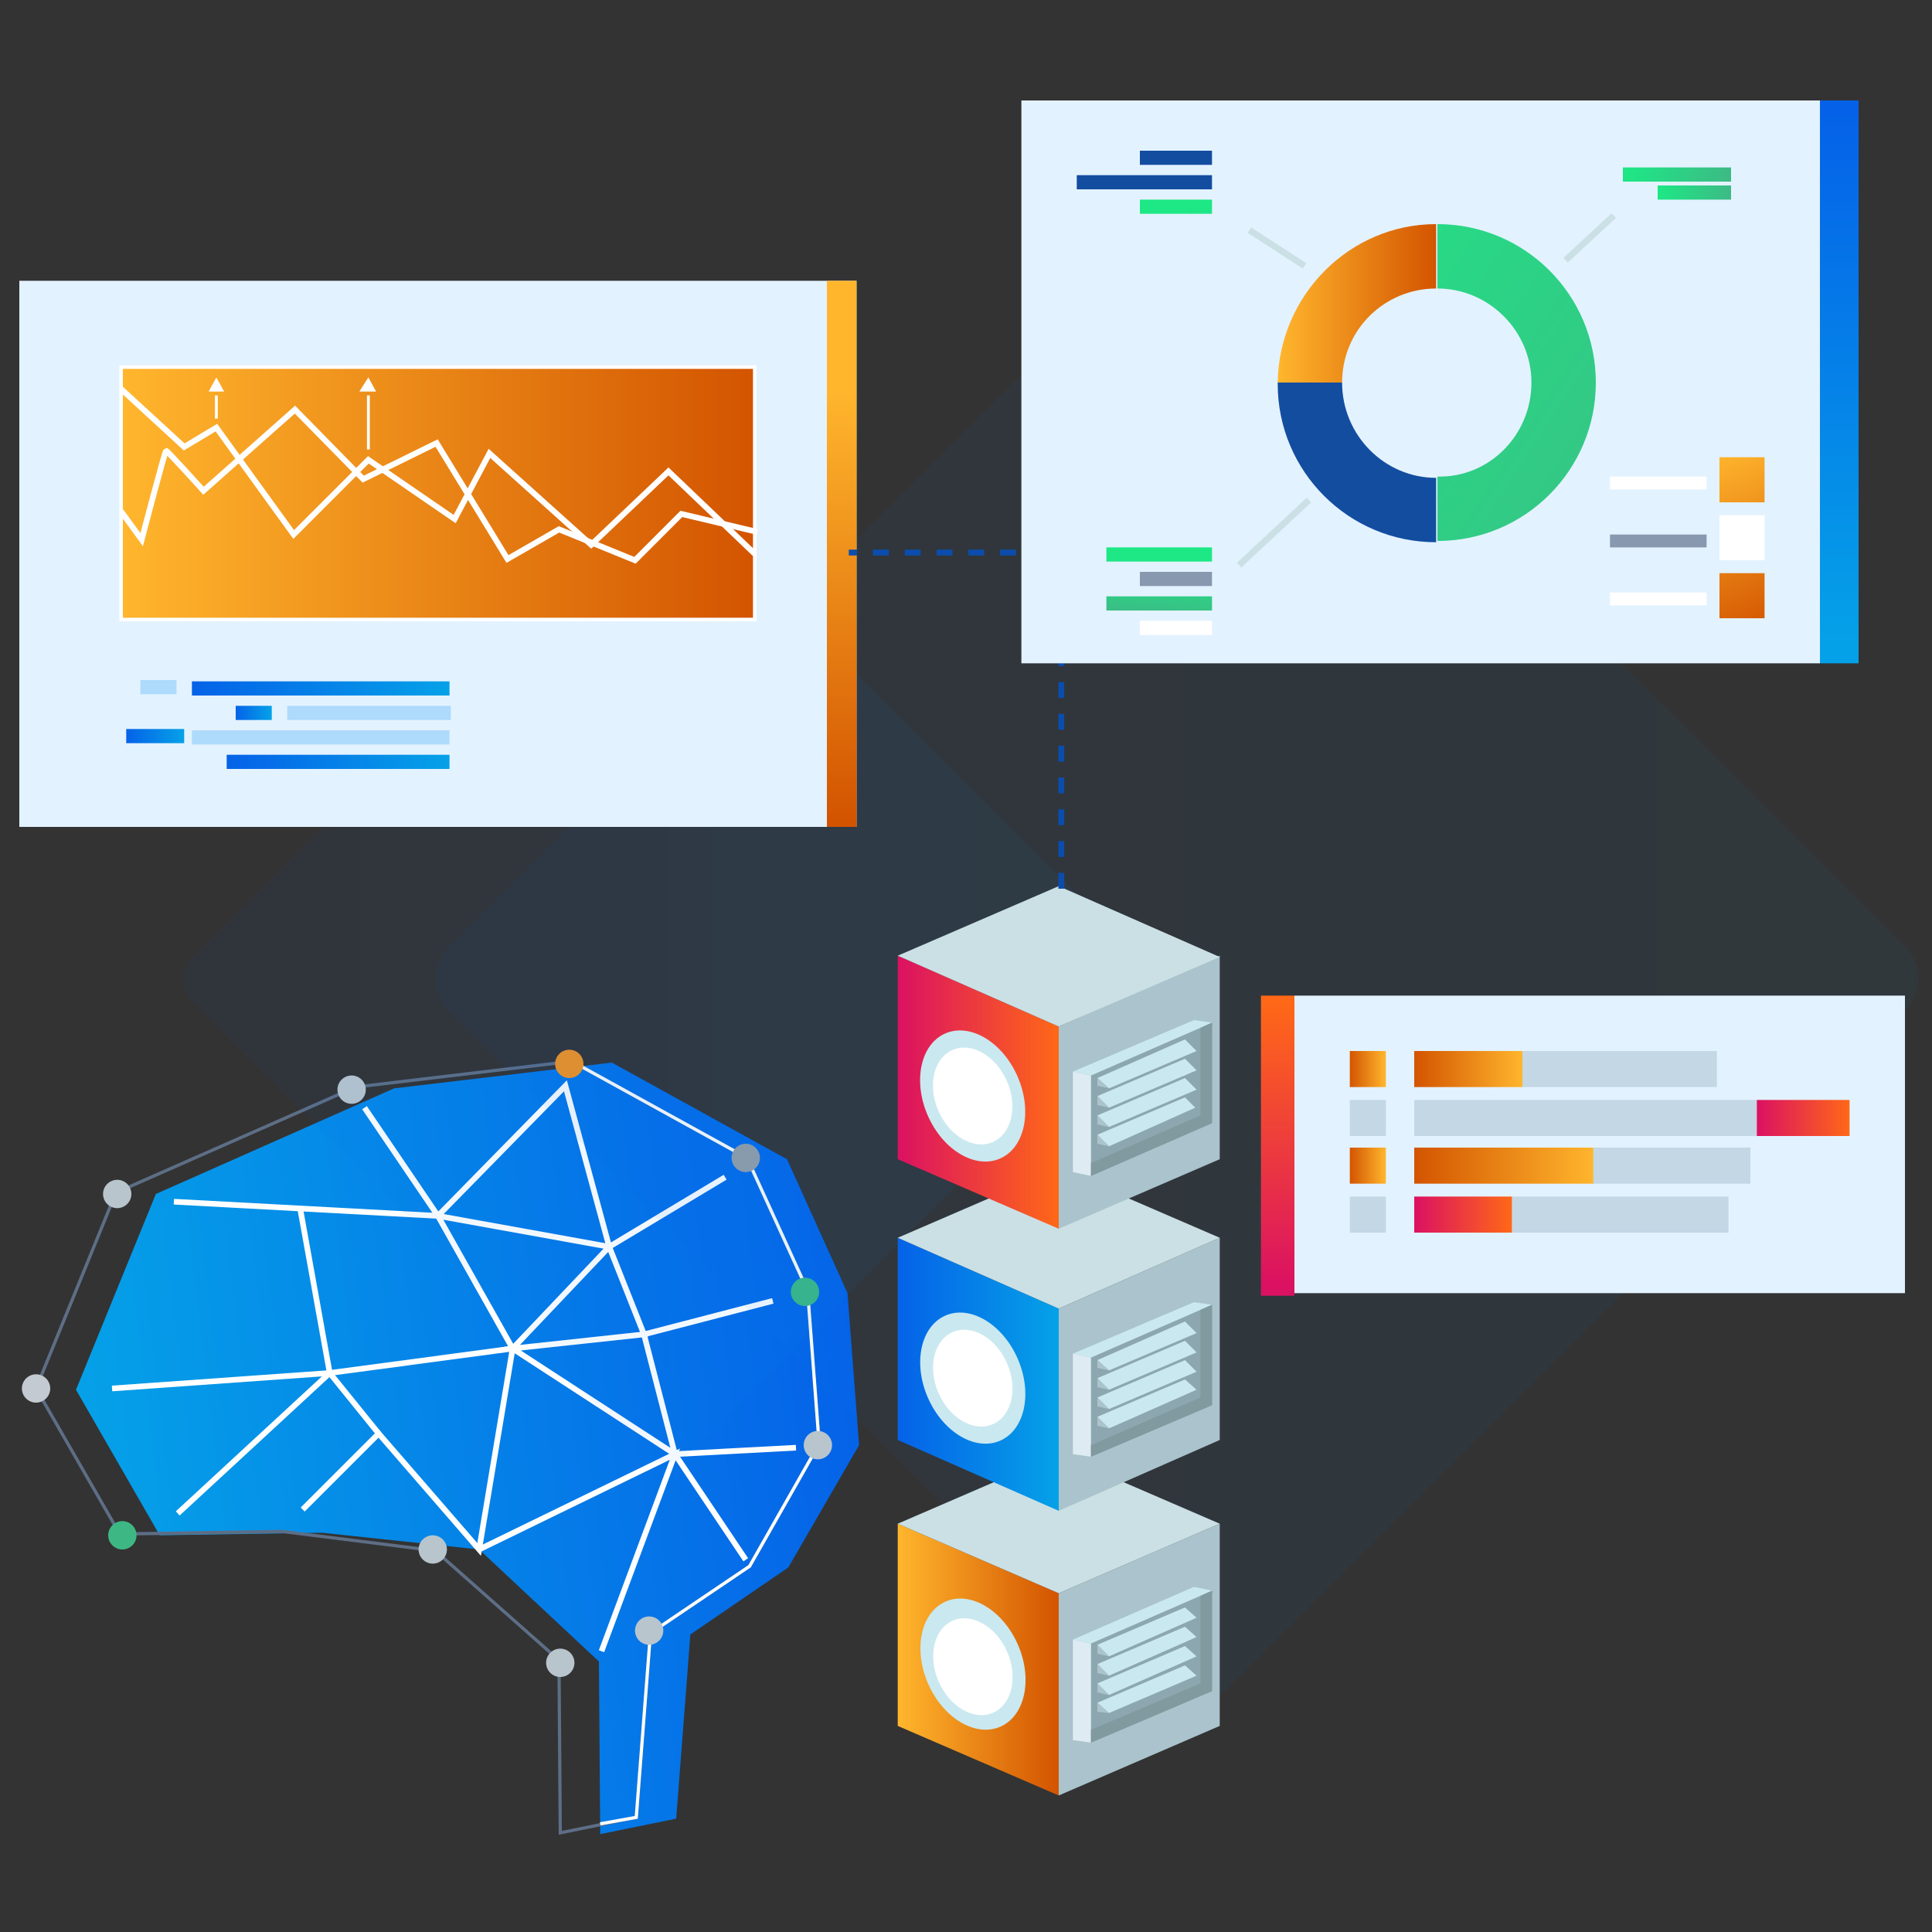
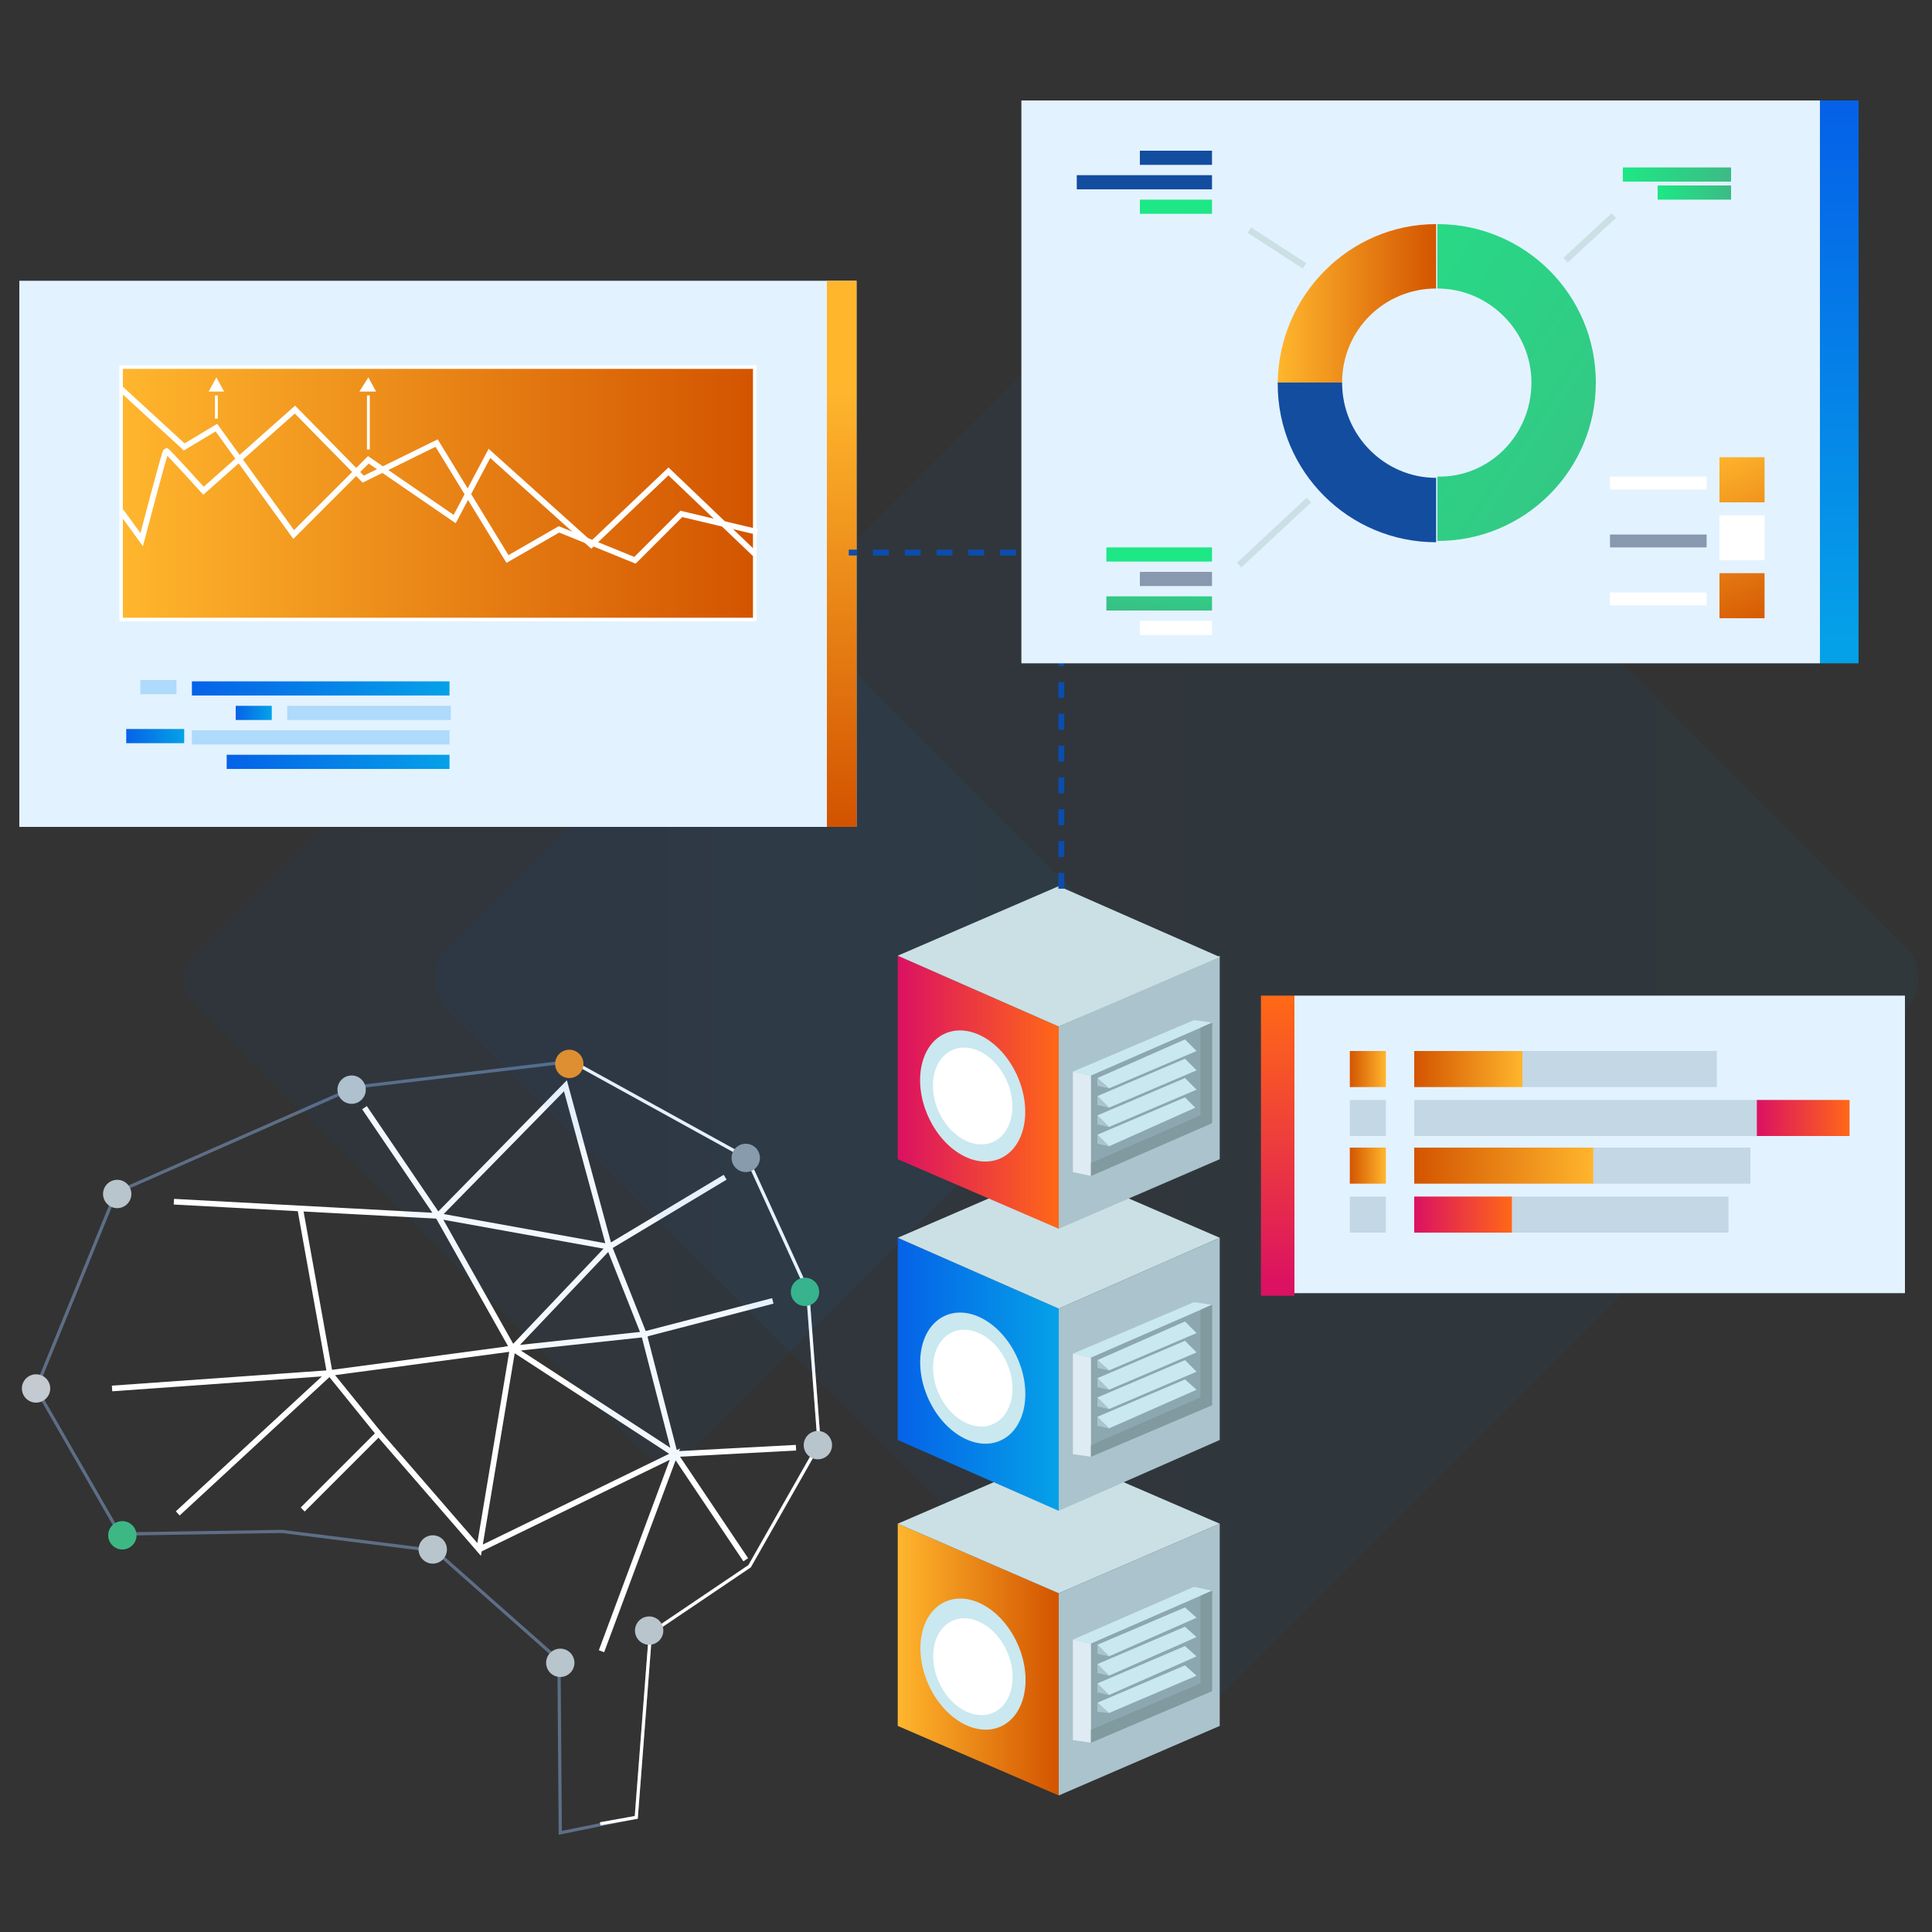
<svg xmlns="http://www.w3.org/2000/svg" version="1.1" id="Layer_1" x="0px" y="0px" viewBox="0 0 150 150" style="enable-background:new 0 0 150 150;" xml:space="preserve">
  <rect x="0" y="0" width="150" height="150" fill="#333333" stroke="none" />
  <style type="text/css">
	.st0{fill:url(#SVGID_1_);}
	.st1{fill:none;stroke:#5D6E86;stroke-width:0.249;stroke-miterlimit:10;}
	.st2{fill:none;stroke:#FFFFFF;stroke-width:0.249;stroke-miterlimit:10;}
	.st3{fill:#B8C5CD;}
	.st4{fill:#C4CAD1;}
	.st5{fill:#F6921E;}
	.st6{fill:#979EA7;}
	.st7{fill:#3DB884;}
	.st8{fill:none;stroke:#FFFFFF;stroke-width:0.439;stroke-miterlimit:10;}
	.st9{opacity:5.000000e-02;fill:url(#SVGID_00000042697696933292231390000017151318687366317225_);enable-background:new    ;}
	.st10{opacity:5.000000e-02;fill:url(#SVGID_00000157301392371456585020000008928802894603374745_);enable-background:new    ;}
	.st11{fill:url(#SVGID_00000149372101748203307140000006707607673403796661_);}
	.st12{fill:#AAC3CC;}
	.st13{fill:#CAE0E5;}
	.st14{fill:#8CA7AF;}
	.st15{fill:#DFEBF2;}
	.st16{fill:#CAE8EF;}
	.st17{fill:#809AA0;}
	.st18{fill:url(#SVGID_00000048471301643911535030000009856365527464347019_);}
	.st19{fill:url(#SVGID_00000138544119957651674500000004903267977472152488_);}
	.st20{fill:#FFFFFF;}
	.st21{fill:#E3F2FF;}
	
		.st22{fill:url(#SVGID_00000005980991202767740420000017735063259473945480_);stroke:#FFFFFF;stroke-width:0.279;stroke-miterlimit:10;}
	.st23{fill:url(#SVGID_00000134950520423742987380000012288830869256335295_);}
	.st24{fill:#AEDAFC;}
	.st25{fill:url(#SVGID_00000173131886374442357790000008222056874712381860_);}
	.st26{fill:url(#SVGID_00000159443728175296646340000009448143002093847939_);}
	.st27{fill:url(#SVGID_00000057138747311375554020000001172175759229369993_);}
	.st28{fill:none;stroke:#FFFFFF;stroke-width:0.445;stroke-miterlimit:10;}
	.st29{fill:none;stroke:#FFFFFF;stroke-width:0.221;stroke-miterlimit:10;}
	.st30{fill:url(#SVGID_00000158014636052576161520000012872277331582442399_);}
	.st31{fill:url(#SVGID_00000000217702086523250420000015685005715372070276_);}
	.st32{fill:#C3D7E5;}
	.st33{fill:url(#SVGID_00000074430975510040968170000016007769049800689071_);}
	.st34{fill:url(#SVGID_00000004510554917428114860000003916020841514861752_);}
	.st35{fill:url(#SVGID_00000119090306055950311720000018169468966642400946_);}
	.st36{fill:url(#SVGID_00000114041799105557144340000003432593683744821158_);}
	.st37{fill:url(#SVGID_00000176043273215328594740000016349500242516737197_);}
	.st38{fill:url(#SVGID_00000065039909221580227910000012157105168262476683_);}
	.st39{fill:none;stroke:#0B4DAD;stroke-width:0.457;stroke-miterlimit:10;stroke-dasharray:1.234;}
	.st40{fill:url(#SVGID_00000057125129820415483470000018192275070442098072_);}
	.st41{fill:url(#SVGID_00000146493879062983837470000016448558846905601189_);}
	.st42{fill:#134DA0;}
	.st43{fill:url(#SVGID_00000061466526757043185870000007283391331076465800_);}
	.st44{fill:url(#SVGID_00000070832588749826154620000010796910554398318753_);}
	.st45{fill:#8798AF;}
	.st46{fill:url(#SVGID_00000096778652026286939640000015126398692154787730_);}
	.st47{fill:url(#SVGID_00000044174832517901798750000008083260687410202244_);}
	.st48{fill:url(#SVGID_00000075125571851582774890000017987367635678383024_);}
	.st49{fill:url(#SVGID_00000074434968187571385520000018153945052510883716_);}
	.st50{fill:url(#SVGID_00000129191415424730696350000013266762822310097554_);}
	.st51{fill:url(#SVGID_00000121978722692202054090000015483096755937335721_);}
</style>
  <g>
    <linearGradient id="SVGID_1_" gradientUnits="userSpaceOnUse" x1="167.32" y1="35.259" x2="227.716" y2="35.259" gradientTransform="matrix(0.993 -0.121 -0.121 -0.993 -154.775 172.551)">
      <stop offset="0" style="stop-color:#05A1E8" />
      <stop offset="1" style="stop-color:#0562E8" />
    </linearGradient>
-     <polygon class="st0" points="46.6,142.4 46.5,129 37.2,120.3 25,119 12.4,119.2 5.9,107.9 12.1,92.7 30.6,84.5 47.5,82.5 61.1,90    65.8,100.4 66.7,112.2 61.2,121.7 53.6,126.9 52.5,141.2  " />
    <polygon class="st1" points="43.5,142.3 43.4,128.9 33.8,120.4 21.9,118.9 9.3,119.1 2.8,107.8 9,92.6 27.6,84.4 44.4,82.4    58,89.9 62.7,100.2 63.6,112.1 58.2,121.6 50.5,126.8 49.4,141.1  " />
    <polyline class="st2" points="44.4,82.4 58,89.9 62.7,100.2 63.6,112.1 58.2,121.6 50.5,126.8 49.4,141.1 46.6,141.6  " />
    <circle class="st3" cx="9.1" cy="92.7" r="1.1" />
    <circle class="st4" cx="2.8" cy="107.8" r="1.1" />
    <circle class="st3" cx="63.5" cy="112.2" r="1.1" />
    <circle class="st3" cx="50.4" cy="126.6" r="1.1" />
    <circle class="st3" cx="43.5" cy="129.1" r="1.1" />
    <circle class="st3" cx="33.6" cy="120.3" r="1.1" />
    <circle class="st3" cx="27.3" cy="84.6" r="1.1" />
    <circle class="st5" cx="44.2" cy="82.6" r="1.1" />
    <circle class="st6" cx="57.9" cy="89.9" r="1.1" />
    <circle class="st7" cx="62.5" cy="100.3" r="1.1" />
    <circle class="st7" cx="9.5" cy="119.2" r="1.1" />
    <polyline class="st8" points="13.5,93.3 34,94.4 28.3,86 34,94.4 43.9,84.3 47.3,96.8 56.3,91.4 47.3,96.8 50,103.6 60,101    50,103.6 52.4,112.9 61.8,112.4 52.4,112.9 57.9,121.1 52.4,112.9 39.8,104.7 50,103.6 47.3,96.8 39.8,104.7 47.3,96.8 34,94.4    39.8,104.7 25.6,106.6 23.3,93.8 25.6,106.6 8.7,107.8 25.6,106.6 13.8,117.5 25.6,106.6 39.8,104.7 37.2,120.3 29.4,111.3    23.5,117.2 29.4,111.3 37.2,120.3 52.4,112.9 46.7,128.2  " />
    <line class="st8" x1="29.4" y1="111.3" x2="25.6" y2="106.6" />
  </g>
  <linearGradient id="SVGID_00000044162709437351481540000013938923733298572727_" gradientUnits="userSpaceOnUse" x1="-99.415" y1="73.267" x2="15.586" y2="73.267" gradientTransform="matrix(-1.004 0 0 -1.004 49.004 149.593)">
    <stop offset="0" style="stop-color:#05A1E8" />
    <stop offset="1" style="stop-color:#0562E8" />
  </linearGradient>
  <path style="opacity:5.000000e-02;fill:url(#SVGID_00000044162709437351481540000013938923733298572727_);enable-background:new    ;" d="  M34.9,73.5l54-54c1.4-1.4,3.6-1.4,5,0l54,54c1.4,1.4,1.4,3.6,0,5l-54,54c-1.4,1.4-3.6,1.4-5,0l-54-54C33.5,77.1,33.5,74.9,34.9,73.5  z" />
  <linearGradient id="SVGID_00000048478994837469078080000003246459746288447876_" gradientUnits="userSpaceOnUse" x1="-39.771" y1="73.268" x2="35.234" y2="73.268" gradientTransform="matrix(-1.004 0 0 -1.004 49.002 149.593)">
    <stop offset="0" style="stop-color:#05A1E8" />
    <stop offset="1" style="stop-color:#0562E8" />
  </linearGradient>
  <path style="opacity:5.000000e-02;fill:url(#SVGID_00000048478994837469078080000003246459746288447876_);enable-background:new    ;" d="  M14.9,74.4l35.2-35.2c0.9-0.9,2.4-0.9,3.3,0l35.2,35.2c0.9,0.9,0.9,2.4,0,3.3l-35.2,35.2c-0.9,0.9-2.4,0.9-3.3,0L14.9,77.7  C14,76.8,14,75.3,14.9,74.4z" />
  <g>
    <linearGradient id="SVGID_00000138561842675177408690000012470532845171498927_" gradientUnits="userSpaceOnUse" x1="4428.445" y1="20.12" x2="4440.945" y2="20.12" gradientTransform="matrix(-1 0 0 -1 4510.65 149)">
      <stop offset="0" style="stop-color:#D35400" />
      <stop offset="1" style="stop-color:#FFB62D" />
    </linearGradient>
    <polygon style="fill:url(#SVGID_00000138561842675177408690000012470532845171498927_);" points="69.7,134 82.2,139.4 82.2,123.7    69.7,118.3  " />
    <polygon class="st12" points="94.7,134 82.2,139.4 82.2,123.7 94.7,118.3  " />
    <polygon class="st13" points="94.7,118.3 82.2,123.7 69.7,118.3 82.2,112.9  " />
    <polygon class="st14" points="94.1,131.3 84.7,135.3 84.7,127.6 94.1,123.5  " />
    <polygon class="st15" points="83.3,135.1 84.7,135.3 84.7,127.6 83.3,127.3  " />
    <polygon class="st16" points="83.3,127.3 84.7,127.6 94.1,123.5 92.7,123.2  " />
    <polygon class="st16" points="92.9,125.6 86.1,128.6 85.2,127.7 92,124.8  " />
    <polygon class="st12" points="86.1,128.6 85.2,128.4 85.2,127.7  " />
    <polygon class="st16" points="92.9,127.1 86.1,130.1 85.2,129.2 92,126.3  " />
    <polygon class="st12" points="86.1,130.1 85.2,129.9 85.2,129.2  " />
    <polygon class="st16" points="92.9,128.6 86.1,131.6 85.2,130.7 92,127.8  " />
    <polygon class="st12" points="86.1,131.6 85.2,131.4 85.2,130.7  " />
    <polygon class="st16" points="92.9,130.1 86.1,133 85.2,132.2 92,129.3  " />
    <polygon class="st12" points="86.1,133 85.2,132.9 85.2,132.2  " />
    <polygon class="st17" points="93.2,123.9 93.2,130.7 84.7,134.3 84.7,135.3 94.1,131.3 94.1,123.5  " />
    <ellipse transform="matrix(0.916 -0.402 0.402 0.916 -45.555 41.206)" class="st16" cx="75.5" cy="129.2" rx="3.8" ry="5.3" />
    <linearGradient id="SVGID_00000099626330047376152800000002236088310408686003_" gradientUnits="userSpaceOnUse" x1="4428.445" y1="42.294" x2="4440.945" y2="42.294" gradientTransform="matrix(-1 0 0 -1 4510.65 149)">
      <stop offset="0" style="stop-color:#05A1E8" />
      <stop offset="1" style="stop-color:#0562E8" />
    </linearGradient>
    <polygon style="fill:url(#SVGID_00000099626330047376152800000002236088310408686003_);" points="69.7,111.8 82.2,117.3    82.2,101.6 69.7,96.1  " />
    <polygon class="st12" points="94.7,111.8 82.2,117.3 82.2,101.6 94.7,96.1  " />
    <polygon class="st13" points="94.7,96.1 82.2,101.6 69.7,96.1 82.2,90.7  " />
    <polygon class="st14" points="94.1,109.1 84.7,113.1 84.7,105.4 94.1,101.3  " />
    <polygon class="st15" points="83.3,112.9 84.7,113.1 84.7,105.4 83.3,105.1  " />
    <polygon class="st16" points="83.3,105.1 84.7,105.4 94.1,101.3 92.7,101.1  " />
    <polygon class="st16" points="92.9,103.5 86.1,106.4 85.2,105.6 92,102.6  " />
    <polygon class="st12" points="86.1,106.4 85.2,106.2 85.2,105.6  " />
    <polygon class="st16" points="92.9,105 86.1,107.9 85.2,107 92,104.1  " />
    <polygon class="st12" points="86.1,107.9 85.2,107.7 85.2,107  " />
    <polygon class="st16" points="92.9,106.5 86.1,109.4 85.2,108.5 92,105.6  " />
    <polygon class="st12" points="86.1,109.4 85.2,109.2 85.2,108.5  " />
    <polygon class="st16" points="92.9,107.9 86.1,110.9 85.2,110 92,107.1  " />
    <polygon class="st12" points="86.1,110.9 85.2,110.7 85.2,110  " />
    <polygon class="st17" points="93.2,101.7 93.2,108.5 84.7,112.2 84.7,113.1 94.1,109.1 94.1,101.3  " />
    <ellipse transform="matrix(0.916 -0.402 0.402 0.916 -36.647 39.337)" class="st16" cx="75.5" cy="107" rx="3.8" ry="5.3" />
    <linearGradient id="SVGID_00000065763526723604460060000015459126938483335348_" gradientUnits="userSpaceOnUse" x1="230.315" y1="64.186" x2="242.815" y2="64.186" gradientTransform="matrix(1 0 0 -1 -160.61 149)">
      <stop offset="0" style="stop-color:#DB1162" />
      <stop offset="1" style="stop-color:#FF6817" />
    </linearGradient>
    <polygon style="fill:url(#SVGID_00000065763526723604460060000015459126938483335348_);" points="69.7,90 82.2,95.4 82.2,79.7    69.7,74.2  " />
    <polygon class="st12" points="94.7,90 82.2,95.4 82.2,79.7 94.7,74.2  " />
    <polygon class="st13" points="94.7,74.3 82.2,79.7 69.7,74.2 82.2,68.8  " />
    <polygon class="st14" points="94.1,87.2 84.7,91.3 84.7,83.5 94.1,79.4  " />
    <polygon class="st15" points="83.3,91 84.7,91.3 84.7,83.5 83.3,83.2  " />
    <polygon class="st16" points="83.3,83.2 84.7,83.5 94.1,79.4 92.7,79.2  " />
    <polygon class="st16" points="92.9,81.6 86.1,84.5 85.2,83.7 92,80.7  " />
    <polygon class="st12" points="86.1,84.5 85.2,84.3 85.2,83.7  " />
    <polygon class="st16" points="92.9,83.1 86.1,86 85.2,85.1 92,82.2  " />
    <polygon class="st12" points="86.1,86 85.2,85.8 85.2,85.1  " />
    <polygon class="st16" points="92.9,84.6 86.1,87.5 85.2,86.6 92,83.7  " />
    <polygon class="st12" points="86.1,87.5 85.2,87.3 85.2,86.6  " />
    <polygon class="st16" points="92.8,86 86.1,89 85.2,88.1 92,85.2  " />
    <polygon class="st12" points="86.1,89 85.2,88.8 85.2,88.1  " />
    <polygon class="st17" points="93.2,79.8 93.2,86.6 84.7,90.3 84.7,91.3 94.1,87.2 94.1,79.4  " />
    <ellipse transform="matrix(0.916 -0.402 0.402 0.916 -27.851 37.492)" class="st16" cx="75.5" cy="85.1" rx="3.8" ry="5.3" />
    <ellipse transform="matrix(0.916 -0.402 0.402 0.916 -27.851 37.492)" class="st20" cx="75.5" cy="85.1" rx="2.9" ry="3.9" />
    <ellipse transform="matrix(0.916 -0.402 0.402 0.916 -36.647 39.337)" class="st20" cx="75.5" cy="107" rx="2.9" ry="3.9" />
    <ellipse transform="matrix(0.916 -0.402 0.402 0.916 -45.64 41.224)" class="st20" cx="75.5" cy="129.4" rx="2.9" ry="3.9" />
  </g>
  <g>
    <rect x="1.5" y="21.8" class="st21" width="65" height="42.4" />
    <linearGradient id="SVGID_00000053527445766400593990000017553751005309221291_" gradientUnits="userSpaceOnUse" x1="-8.444" y1="110.687" x2="40.739" y2="110.687" gradientTransform="matrix(-1 0 0 -1 50.14 149)">
      <stop offset="0" style="stop-color:#D35400" />
      <stop offset="1" style="stop-color:#FFB62D" />
    </linearGradient>
    <rect x="9.4" y="28.5" style="fill:url(#SVGID_00000053527445766400593990000017553751005309221291_);stroke:#FFFFFF;stroke-width:0.279;stroke-miterlimit:10;" width="49.2" height="19.6" />
    <linearGradient id="SVGID_00000011014158446650635210000007449778897284843661_" gradientUnits="userSpaceOnUse" x1="15.188" y1="95.576" x2="35.237" y2="95.576" gradientTransform="matrix(-1 0 0 -1 50.14 149)">
      <stop offset="0" style="stop-color:#05A1E8" />
      <stop offset="1" style="stop-color:#0562E8" />
    </linearGradient>
    <rect x="14.9" y="52.9" style="fill:url(#SVGID_00000011014158446650635210000007449778897284843661_);" width="20" height="1.1" />
    <rect x="22.3" y="54.8" class="st24" width="12.7" height="1.1" />
    <linearGradient id="SVGID_00000158725658357849069790000003047000993064888473_" gradientUnits="userSpaceOnUse" x1="29.067" y1="93.669" x2="31.861" y2="93.669" gradientTransform="matrix(-1 0 0 -1 50.14 149)">
      <stop offset="0" style="stop-color:#05A1E8" />
      <stop offset="1" style="stop-color:#0562E8" />
    </linearGradient>
    <rect x="18.3" y="54.8" style="fill:url(#SVGID_00000158725658357849069790000003047000993064888473_);" width="2.8" height="1.1" />
    <rect x="10.9" y="52.8" class="st24" width="2.8" height="1.1" />
    <linearGradient id="SVGID_00000035510015150972587620000001240118857653701506_" gradientUnits="userSpaceOnUse" x1="35.854" y1="91.799" x2="40.336" y2="91.799" gradientTransform="matrix(-1 0 0 -1 50.14 149)">
      <stop offset="0" style="stop-color:#05A1E8" />
      <stop offset="1" style="stop-color:#0562E8" />
    </linearGradient>
    <rect x="9.8" y="56.6" style="fill:url(#SVGID_00000035510015150972587620000001240118857653701506_);" width="4.5" height="1.1" />
    <rect x="14.9" y="56.7" class="st24" width="20" height="1.1" />
    <linearGradient id="SVGID_00000102537504336553413960000013839154921342229415_" gradientUnits="userSpaceOnUse" x1="15.19" y1="89.865" x2="32.506" y2="89.865" gradientTransform="matrix(-1 0 0 -1 50.14 149)">
      <stop offset="0" style="stop-color:#05A1E8" />
      <stop offset="1" style="stop-color:#0562E8" />
    </linearGradient>
    <rect x="17.6" y="58.6" style="fill:url(#SVGID_00000102537504336553413960000013839154921342229415_);" width="17.3" height="1.1" />
    <polyline class="st28" points="9.4,30.2 14.3,34.7 16.8,33.2 22.8,41.5 28.6,35.7 35.3,40.3 38,35.2 45.9,42.3 51.9,36.6 58.6,43     " />
    <path class="st28" d="M9.4,39.7l1.6,2.2c0,0,1.8-6.9,1.9-6.9c0.1,0,2.9,3.1,2.9,3.1l7.1-6.3l5.3,5.4l5.7-2.8l5.5,9l4-2.3l5.9,2.4   l3.6-3.6l5.9,1.4" />
    <line class="st29" x1="28.6" y1="30.7" x2="28.6" y2="34.9" />
    <polygon class="st20" points="27.9,30.4 29.2,30.4 28.6,29.3  " />
    <line class="st29" x1="16.8" y1="30.7" x2="16.8" y2="32.5" />
    <polygon class="st20" points="16.2,30.4 17.4,30.4 16.8,29.3  " />
    <linearGradient id="SVGID_00000007419692392462441330000011987126550227308465_" gradientUnits="userSpaceOnUse" x1="-15.197" y1="85.279" x2="-15.197" y2="118.737" gradientTransform="matrix(-1 0 0 -1 50.14 149)">
      <stop offset="0" style="stop-color:#D35400" />
      <stop offset="1" style="stop-color:#FFB62D" />
    </linearGradient>
    <rect x="64.2" y="21.8" style="fill:url(#SVGID_00000007419692392462441330000011987126550227308465_);" width="2.3" height="42.4" />
  </g>
  <g>
    <linearGradient id="SVGID_00000003101954829014519490000013339154517771992711_" gradientUnits="userSpaceOnUse" x1="-49.064" y1="49.136" x2="-49.064" y2="71.2" gradientTransform="matrix(-1 0 0 -1 50.14 149)">
      <stop offset="0" style="stop-color:#DB1162" />
      <stop offset="1" style="stop-color:#FF6817" />
    </linearGradient>
    <rect x="97.9" y="77.3" style="fill:url(#SVGID_00000003101954829014519490000013339154517771992711_);" width="2.6" height="23.3" />
    <rect x="100.5" y="77.3" class="st21" width="47.4" height="23.1" />
    <rect x="104.8" y="92.9" class="st32" width="2.8" height="2.8" />
    <linearGradient id="SVGID_00000160170729183824535940000013187050244535528582_" gradientUnits="userSpaceOnUse" x1="109.784" y1="54.692" x2="117.407" y2="54.692" gradientTransform="matrix(1 0 0 -1 0 149)">
      <stop offset="0" style="stop-color:#DB1162" />
      <stop offset="1" style="stop-color:#FF6817" />
    </linearGradient>
    <rect x="109.8" y="92.9" style="fill:url(#SVGID_00000160170729183824535940000013187050244535528582_);" width="7.6" height="2.8" />
    <rect x="117.4" y="92.9" class="st32" width="16.8" height="2.8" />
    <linearGradient id="SVGID_00000051341063213202882280000014610676043890242183_" gradientUnits="userSpaceOnUse" x1="109.784" y1="58.457" x2="123.808" y2="58.457" gradientTransform="matrix(1 0 0 -1 0 149)">
      <stop offset="0" style="stop-color:#D35400" />
      <stop offset="1" style="stop-color:#FFB62D" />
    </linearGradient>
    <rect x="109.8" y="89.1" style="fill:url(#SVGID_00000051341063213202882280000014610676043890242183_);" width="14" height="2.8" />
    <rect x="123.7" y="89.1" class="st32" width="12.2" height="2.8" />
    <linearGradient id="SVGID_00000074430104203426778140000014468712872967025078_" gradientUnits="userSpaceOnUse" x1="104.789" y1="58.457" x2="107.579" y2="58.457" gradientTransform="matrix(1 0 0 -1 0 149)">
      <stop offset="0" style="stop-color:#D35400" />
      <stop offset="1" style="stop-color:#FFB62D" />
    </linearGradient>
    <rect x="104.8" y="89.1" style="fill:url(#SVGID_00000074430104203426778140000014468712872967025078_);" width="2.8" height="2.8" />
    <rect x="104.8" y="85.4" class="st32" width="2.8" height="2.8" />
    <rect x="109.8" y="85.4" class="st32" width="26.6" height="2.8" />
    <linearGradient id="SVGID_00000101825000252773079490000002047205154477416099_" gradientUnits="userSpaceOnUse" x1="136.419" y1="62.218" x2="143.622" y2="62.218" gradientTransform="matrix(1 0 0 -1 0 149)">
      <stop offset="0" style="stop-color:#DB1162" />
      <stop offset="1" style="stop-color:#FF6817" />
    </linearGradient>
    <rect x="136.4" y="85.4" style="fill:url(#SVGID_00000101825000252773079490000002047205154477416099_);" width="7.2" height="2.8" />
    <linearGradient id="SVGID_00000146459407870425934450000004644501802059331499_" gradientUnits="userSpaceOnUse" x1="109.816" y1="65.983" x2="118.249" y2="65.983" gradientTransform="matrix(1 0 0 -1 0 149)">
      <stop offset="0" style="stop-color:#D35400" />
      <stop offset="1" style="stop-color:#FFB62D" />
    </linearGradient>
    <rect x="109.8" y="81.6" style="fill:url(#SVGID_00000146459407870425934450000004644501802059331499_);" width="8.4" height="2.8" />
    <rect x="118.2" y="81.6" class="st32" width="15.1" height="2.8" />
    <linearGradient id="SVGID_00000143593212553311272850000014581747860037654431_" gradientUnits="userSpaceOnUse" x1="104.789" y1="65.983" x2="107.579" y2="65.983" gradientTransform="matrix(1 0 0 -1 0 149)">
      <stop offset="0" style="stop-color:#D35400" />
      <stop offset="1" style="stop-color:#FFB62D" />
    </linearGradient>
    <rect x="104.8" y="81.6" style="fill:url(#SVGID_00000143593212553311272850000014581747860037654431_);" width="2.8" height="2.8" />
  </g>
  <path class="st39" d="M82.4,69V42.9H65.9" />
  <g>
    <rect x="79.3" y="7.8" class="st21" width="62" height="43.7" />
    <linearGradient id="SVGID_00000013872866987916376460000004416905285854549386_" gradientUnits="userSpaceOnUse" x1="-92.65" y1="98.839" x2="-92.65" y2="140.202" gradientTransform="matrix(-1 0 0 -1 50.14 149)">
      <stop offset="0" style="stop-color:#05A1E8" />
      <stop offset="1" style="stop-color:#0562E8" />
    </linearGradient>
    <rect x="141.3" y="7.8" style="fill:url(#SVGID_00000013872866987916376460000004416905285854549386_);" width="3" height="43.7" />
    <linearGradient id="SVGID_00000021804850412632185860000005559565521277398706_" gradientUnits="userSpaceOnUse" x1="-86.325" y1="104.155" x2="-41.844" y2="133.271" gradientTransform="matrix(-1 0 0 -1 50.14 149)">
      <stop offset="0" style="stop-color:#3DBA85" />
      <stop offset="1" style="stop-color:#1DE885" />
    </linearGradient>
    <path style="fill:url(#SVGID_00000021804850412632185860000005559565521277398706_);" d="M118.9,29.7c0-4-3.3-7.3-7.3-7.3   c0,0,0,0,0,0v-5c6.8,0,12.3,5.5,12.3,12.3c0,6.8-5.5,12.3-12.3,12.3c0,0,0,0,0,0v-5C115.6,37.1,118.9,33.8,118.9,29.7   C118.9,29.7,118.9,29.7,118.9,29.7z" />
    <path class="st42" d="M104.2,29.7L104.2,29.7c0,4.1,3.3,7.4,7.3,7.4v5c-6.8,0-12.3-5.5-12.3-12.3v-0.1L104.2,29.7z" />
    <linearGradient id="SVGID_00000114062712889174650510000009012435265278394294_" gradientUnits="userSpaceOnUse" x1="-61.396" y1="125.436" x2="-49.09" y2="125.436" gradientTransform="matrix(-1 0 0 -1 50.14 149)">
      <stop offset="0" style="stop-color:#D35400" />
      <stop offset="1" style="stop-color:#FFB62D" />
    </linearGradient>
    <path style="fill:url(#SVGID_00000114062712889174650510000009012435265278394294_);" d="M111.5,17.4v5c-4,0-7.3,3.2-7.3,7.3l-5,0   C99.3,22.9,104.8,17.4,111.5,17.4z" />
    <rect x="95.2" y="41.1" transform="matrix(0.732 -0.682 0.682 0.732 -1.681 78.532)" class="st13" width="7.4" height="0.5" />
    <rect x="120.9" y="18.2" transform="matrix(0.734 -0.679 0.679 0.734 20.284 88.75)" class="st13" width="5.1" height="0.5" />
    <rect x="98.9" y="16.7" transform="matrix(0.544 -0.839 0.839 0.544 29.054 91.969)" class="st13" width="0.5" height="5.1" />
    <linearGradient id="SVGID_00000013874042147526493390000004670985435444096411_" gradientUnits="userSpaceOnUse" x1="-39.534" y1="101.034" x2="-39.854" y2="105.416" gradientTransform="matrix(-1 0 0 -1 50.14 149)">
      <stop offset="0" style="stop-color:#3DBA85" />
      <stop offset="1" style="stop-color:#1DE885" />
    </linearGradient>
    <rect x="85.9" y="42.5" style="fill:url(#SVGID_00000013874042147526493390000004670985435444096411_);" width="8.2" height="1.1" />
    <rect x="88.5" y="44.4" class="st45" width="5.6" height="1.1" />
    <linearGradient id="SVGID_00000013172914448480335310000003082415770507727014_" gradientUnits="userSpaceOnUse" x1="-39.811" y1="101.013" x2="-40.131" y2="105.397" gradientTransform="matrix(-1 0 0 -1 50.14 149)">
      <stop offset="0" style="stop-color:#3DBA85" />
      <stop offset="1" style="stop-color:#1DE885" />
    </linearGradient>
    <rect x="85.9" y="46.3" style="fill:url(#SVGID_00000013172914448480335310000003082415770507727014_);" width="8.2" height="1.1" />
    <rect x="88.5" y="48.2" class="st20" width="5.6" height="1.1" />
    <rect x="88.5" y="11.7" class="st42" width="5.6" height="1.1" />
    <rect x="83.6" y="13.6" class="st42" width="10.5" height="1.1" />
    <linearGradient id="SVGID_00000076605792040149917990000005876366419587202228_" gradientUnits="userSpaceOnUse" x1="-85.997" y1="103.654" x2="-41.517" y2="132.774" gradientTransform="matrix(-1 0 0 -1 50.14 149)">
      <stop offset="0" style="stop-color:#3DBA85" />
      <stop offset="1" style="stop-color:#1DE885" />
    </linearGradient>
    <rect x="88.5" y="15.5" style="fill:url(#SVGID_00000076605792040149917990000005876366419587202228_);" width="5.6" height="1.1" />
    <linearGradient id="SVGID_00000128482694344843717300000009473474011734281884_" gradientUnits="userSpaceOnUse" x1="-84.253" y1="135.503" x2="-75.851" y2="135.503" gradientTransform="matrix(-1 0 0 -1 50.14 149)">
      <stop offset="0" style="stop-color:#3DBA85" />
      <stop offset="1" style="stop-color:#1DE885" />
    </linearGradient>
    <rect x="126" y="13" style="fill:url(#SVGID_00000128482694344843717300000009473474011734281884_);" width="8.4" height="1.1" />
    <linearGradient id="SVGID_00000064327360564833101960000013343516634113208464_" gradientUnits="userSpaceOnUse" x1="-84.253" y1="134.011" x2="-78.549" y2="134.011" gradientTransform="matrix(-1 0 0 -1 50.14 149)">
      <stop offset="0" style="stop-color:#3DBA85" />
      <stop offset="1" style="stop-color:#1DE885" />
    </linearGradient>
    <rect x="128.7" y="14.4" style="fill:url(#SVGID_00000064327360564833101960000013343516634113208464_);" width="5.7" height="1.1" />
    <linearGradient id="SVGID_00000004542749092312168770000008994565291505029011_" gradientUnits="userSpaceOnUse" x1="-89.645" y1="101.124" x2="-84.095" y2="114.237" gradientTransform="matrix(-1 0 0 -1 50.14 149)">
      <stop offset="0" style="stop-color:#D35400" />
      <stop offset="1" style="stop-color:#FFB62D" />
    </linearGradient>
    <rect x="133.5" y="35.5" style="fill:url(#SVGID_00000004542749092312168770000008994565291505029011_);" width="3.5" height="3.5" />
    <rect x="125" y="37" class="st20" width="7.5" height="1" />
    <rect x="133.5" y="40" class="st20" width="3.5" height="3.5" />
    <rect x="125" y="41.5" class="st45" width="7.5" height="1" />
    <linearGradient id="SVGID_00000116938429554568248270000008269498975911348367_" gradientUnits="userSpaceOnUse" x1="-86.417" y1="99.758" x2="-80.867" y2="112.868" gradientTransform="matrix(-1 0 0 -1 50.14 149)">
      <stop offset="0" style="stop-color:#D35400" />
      <stop offset="1" style="stop-color:#FFB62D" />
    </linearGradient>
    <rect x="133.5" y="44.5" style="fill:url(#SVGID_00000116938429554568248270000008269498975911348367_);" width="3.5" height="3.5" />
    <rect x="125" y="46" class="st20" width="7.5" height="1" />
  </g>
</svg>